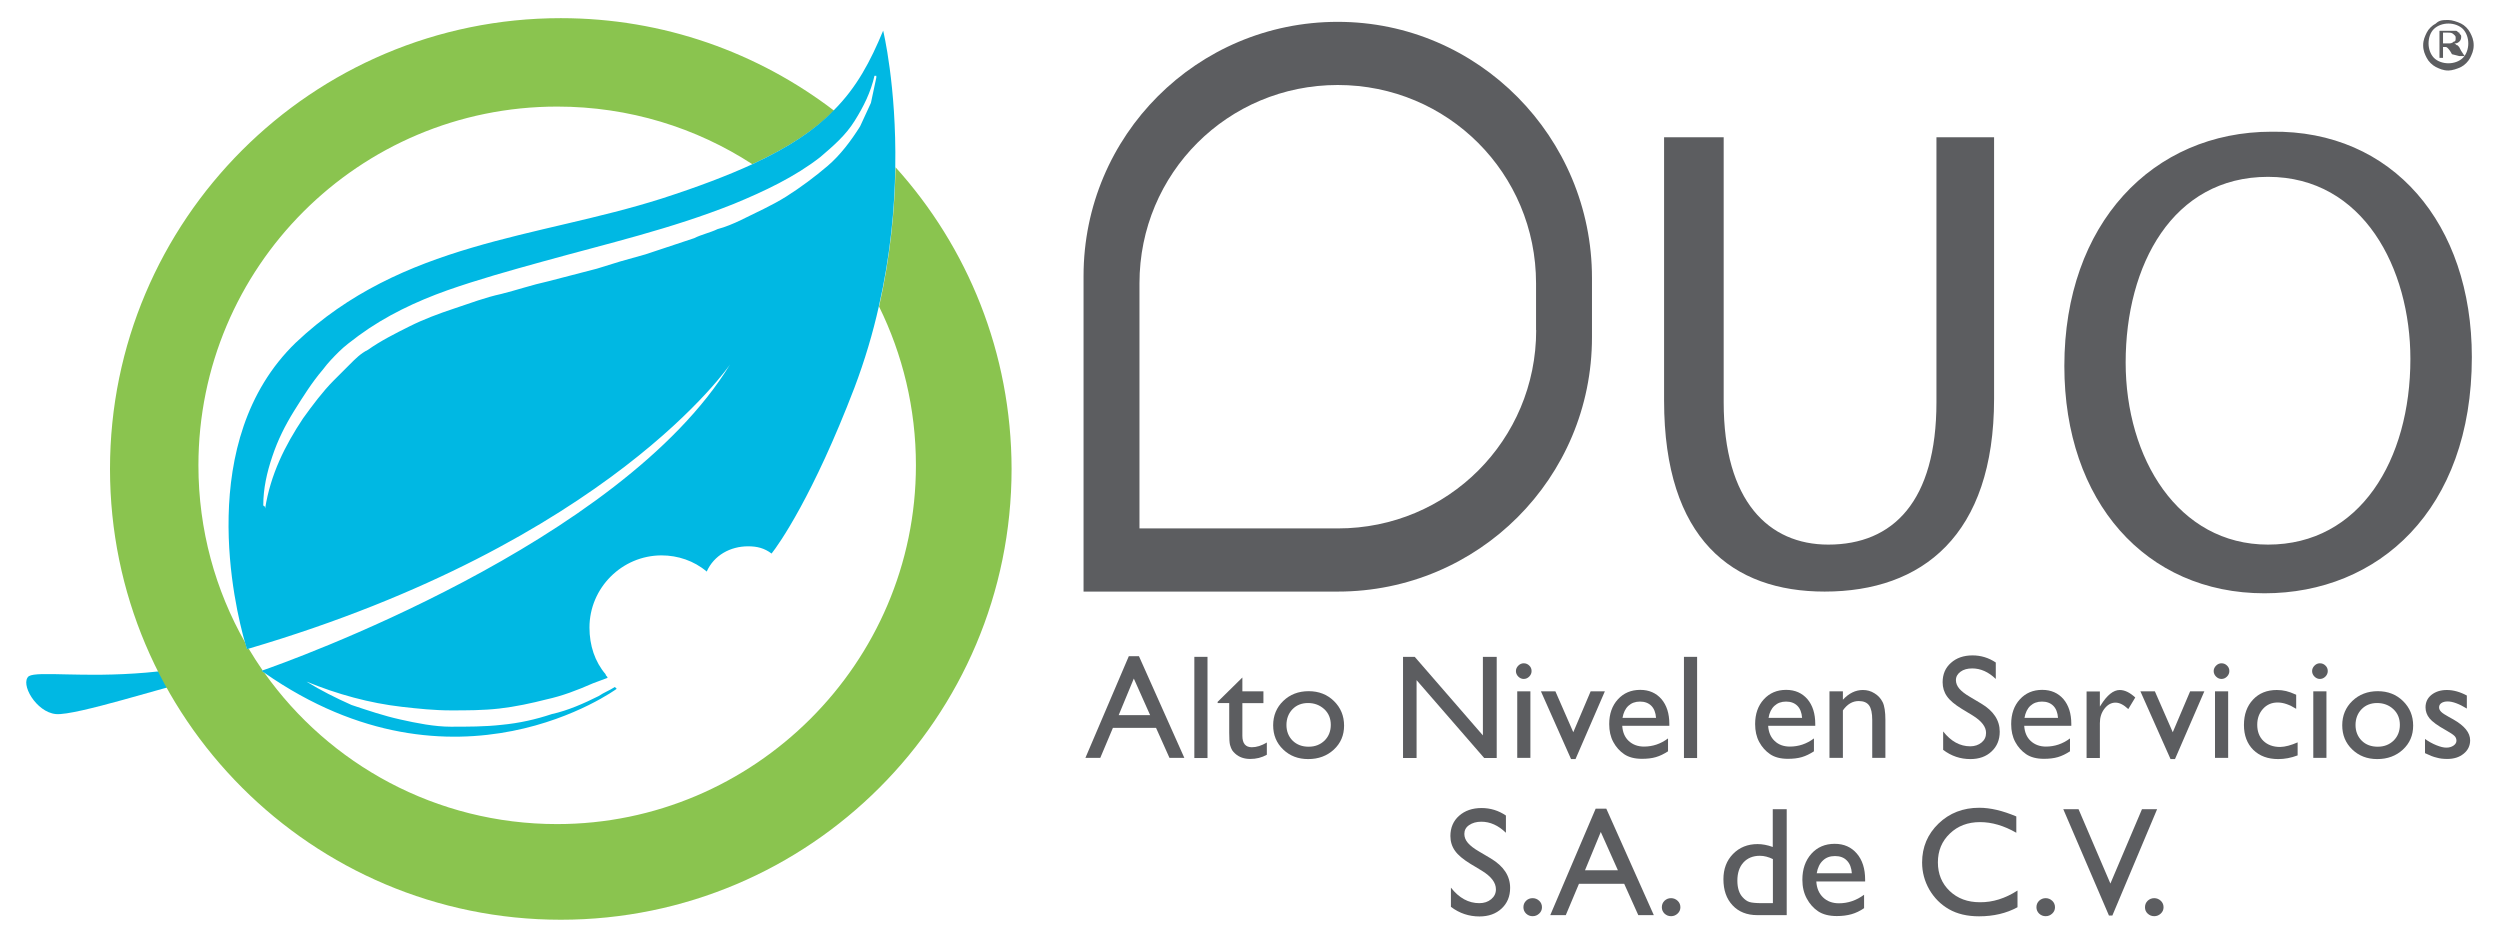
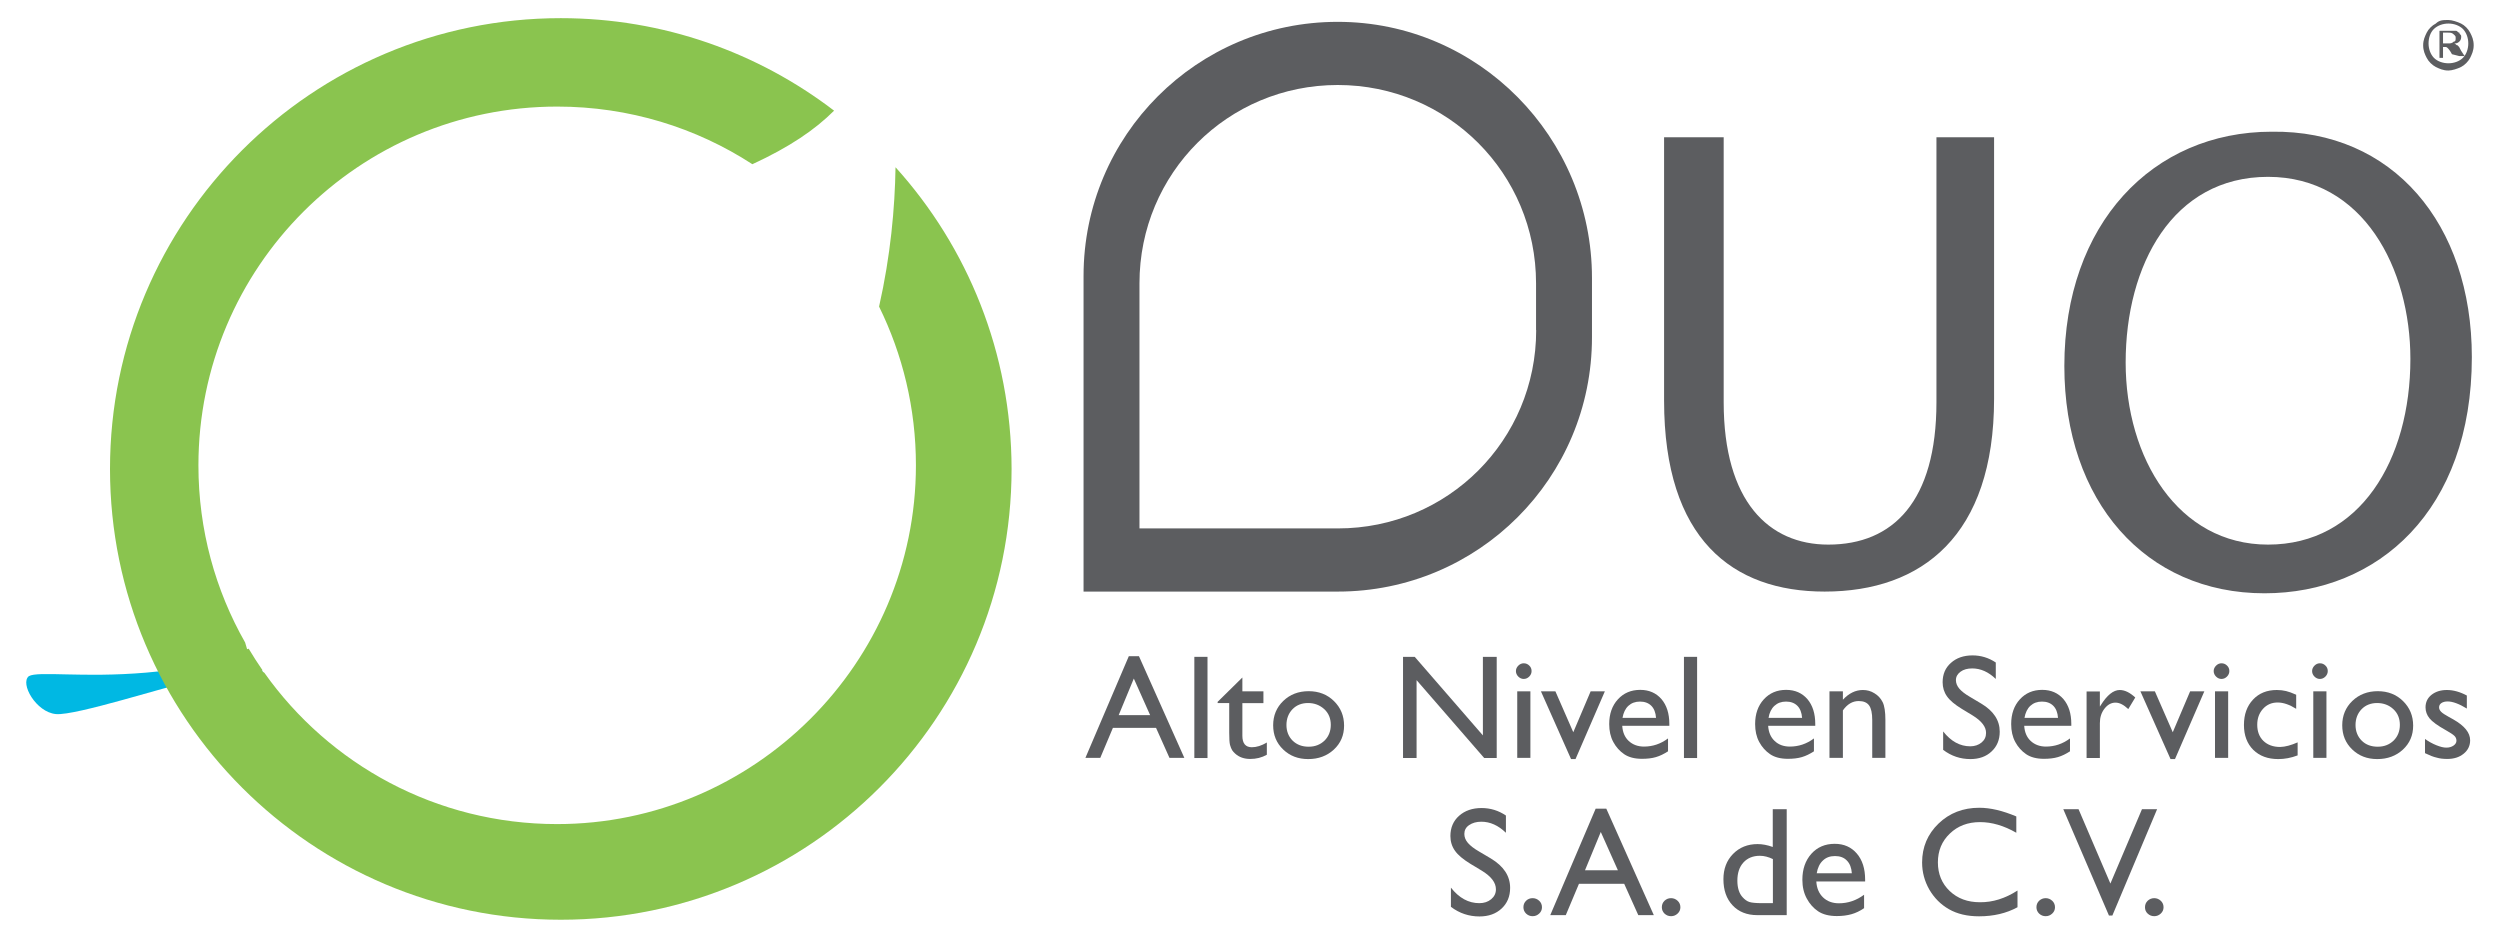
<svg xmlns="http://www.w3.org/2000/svg" version="1.1" x="0px" y="0px" viewBox="0 0 190 72" enable-background="new 0 0 190 72" xml:space="preserve">
  <g id="FONDO_COLOR" display="none">
-     <rect x="-2" y="-3" display="inline" fill="#396066" width="195" height="195" />
-   </g>
+     </g>
  <g id="ICONO_TELEFONO" display="none">
    <g display="inline">
      <path fill="#FFFFFF" d="M130.46,189c-12.92-0.52-25.2-3.63-36.75-9.07c-38.88-18.3-67.37-46.99-84.84-86.34    C4,82.59,1.19,70.97,1.25,58.84c0.06-10.61,2.56-20.49,9.55-28.87c4.57-5.48,10.77-8.16,17.28-10.32    c2.67-0.89,5.41-1.61,8.16-2.21c3.02-0.66,5.66,0.8,6.81,3.68c5.64,14.04,11.23,28.09,16.87,42.13c1.41,3.51,0.65,6.54-1.92,9.15    c-3.66,3.72-7.37,7.38-11.07,11.06c-3.98,3.94-4.55,6.84-1.76,11.61c12.41,21.21,29.28,37.96,50.6,50.21    c3.48,2,6.81,1.48,9.72-1.37c3.93-3.85,7.82-7.75,11.69-11.66c2.92-2.95,6.17-3.62,10.09-2.02c13.61,5.53,27.28,10.94,40.92,16.39    c3.59,1.44,5.02,3.91,4.18,7.72c-1.36,6.17-3.27,12.19-6.5,17.66c-5.21,8.85-13.56,13.21-23.18,15.39    C138.7,188.26,134.55,188.47,130.46,189z" />
      <path fill="#FFFFFF" d="M94.52,1.53c44.66,1.08,83.26,33.8,92.11,78.2c1.21,6.07,1.44,12.34,1.88,18.54    c0.26,3.75-2.15,6.35-5.47,6.51c-3.4,0.16-6.01-2.34-6.06-6.22c-0.14-13.33-2.87-26.07-9.03-37.88    c-13.66-26.19-35.09-41.93-64.34-46.71c-4.12-0.67-8.35-0.69-12.54-0.98c-3.25-0.23-5.62-2.32-5.92-5.29    c-0.27-2.66,1.6-5.62,4.18-6.1C91.01,1.28,92.79,1.53,94.52,1.53z" />
      <path fill="#FFFFFF" d="M165.75,95.11c0,1.3,0.08,2.61-0.02,3.9c-0.25,3.43-2.75,5.85-5.87,5.77c-3.3-0.08-5.67-2.55-5.73-6.1    c-0.18-11.85-3.11-22.96-9.51-32.95c-11.16-17.41-27.05-27.37-47.68-29.6c-1.87-0.2-3.75-0.29-5.63-0.36    c-3.7-0.14-6.25-2.54-6.17-5.88c0.07-3.32,2.69-5.78,6.34-5.74c8.54,0.08,16.84,1.54,24.89,4.43    C143.82,38.45,164.19,64.47,165.75,95.11z" />
      <path fill="#FFFFFF" d="M92.64,47.09c25.24,0.62,47.09,20.63,49.79,45.33c0.23,2.08,0.39,4.18,0.4,6.28    c0.02,3.47-2.45,6.03-5.73,6.09c-3.23,0.06-5.83-2.46-5.87-5.98c-0.08-7.03-1.69-13.66-5.27-19.7    c-7.6-12.81-18.89-19.6-33.78-20.38c-0.86-0.05-1.75-0.05-2.58-0.25c-2.84-0.7-4.72-3.33-4.46-6.11c0.26-2.9,2.68-5.15,5.68-5.27    C91.53,47.06,92.26,47.09,92.64,47.09z" />
    </g>
  </g>
  <g id="ICONO_UBICACION" display="none">
    <g display="inline">
      <path fill="#FFFFFF" d="M97.73,161.55c-21.06-25.54-42.13-49.13-54.33-78.7c-9.21-22.31-5.95-43.46,10.08-61.56    C69.36,3.36,89.81-2.64,112.83,3.83c23.52,6.61,37.44,22.92,41.94,46.85c1.96,10.43,1.08,20.99-3.4,30.71    c-4.28,9.28-8.6,18.75-14.4,27.09C124.65,126.22,111.34,143.27,97.73,161.55z M126.28,60.22c0.1-16.21-12.8-29.35-28.91-29.46    c-16.21-0.11-29.34,12.77-29.48,28.91C67.75,75.8,80.74,89.03,96.82,89.13C113,89.24,126.18,76.31,126.28,60.22z" />
      <path fill="#FFFFFF" d="M113.51,150.14c3.37-1.31,5.7-3.16,7.28-2.66c7.75,2.47,15.86,4.6,22.78,8.66    c9.99,5.86,9.58,14.76-0.18,21.2c-10.25,6.77-22.02,9.08-33.96,10.05c-16.45,1.34-32.87,0.8-48.52-5.25    c-4.61-1.78-9.18-4.27-12.98-7.4c-5.95-4.88-5.84-11.17-0.19-16.38c7.43-6.84,16.82-9.4,26.45-10.98    c1.55-0.26,3.46,1.71,5.93,3.04c-3.72,2.05-6.48,3.22-8.82,4.95c-4.44,3.29-4.45,7.2-0.11,10.56c1.74,1.35,3.78,2.49,5.86,3.17    c13.53,4.42,27.09,4.52,40.59-0.15c1.74-0.6,3.43-1.51,4.93-2.58c4.96-3.54,5.05-7.77,0.12-11.26    C120.45,153.52,117.83,152.45,113.51,150.14z" />
    </g>
  </g>
  <g id="ICONO_BOTON_DESPLEGABLE_MENU" display="none">
    <path display="inline" fill="#FFFFFF" d="M96.35,3.66c-50.9,0-92.15,41.26-92.15,92.15s41.26,92.15,92.15,92.15   c50.9,0,92.15-41.26,92.15-92.15S147.24,3.66,96.35,3.66z M150.48,104.41c-13.71,13.73-27.41,27.47-41.18,41.14   c-4.51,4.48-10.51,5.52-15.69,3.05c-4.99-2.38-8.3-8-7.26-13.78c0.49-2.75,2.04-5.65,3.92-7.75c4.6-5.15,9.68-9.88,14.56-14.8   c0.92-0.93,1.78-1.91,3.4-3.66c-19.71,0-38.29,0.01-56.88-0.02c-1.89,0-3.82-0.08-5.66-0.47c-5.88-1.25-9.87-6.28-9.91-12.28   c-0.04-6,3.89-11.04,9.82-12.3c1.97-0.42,4.04-0.52,6.06-0.52c17.1-0.04,34.2-0.03,51.3-0.03c1.43,0,2.86,0,4.29,0   c0.19-0.37,0.38-0.73,0.57-1.1c-5.87-5.74-11.85-11.36-17.57-17.24c-7.27-7.47-4.41-19.48,5.28-22.32   c5.78-1.69,10.54,0.25,14.72,4.48c13.36,13.51,26.84,26.89,40.26,40.34C159.07,95.76,159.07,95.8,150.48,104.41z" />
  </g>
  <g id="ICONO_FLECHA" display="none">
    <path display="inline" fill="#FFFFFF" d="M108.87,113.72c-24.19,0-47,0.02-69.81-0.02c-2.32,0-4.69-0.1-6.94-0.58   c-7.22-1.53-12.11-7.71-12.16-15.07c-0.05-7.36,4.78-13.54,12.05-15.1c2.42-0.52,4.95-0.64,7.44-0.64   c20.99-0.05,41.97-0.04,62.96-0.04c1.75,0,3.51,0,5.26,0c0.23-0.45,0.46-0.9,0.7-1.34c-7.2-7.04-14.55-13.94-21.57-21.16   c-8.92-9.17-5.41-23.91,6.48-27.39c7.09-2.08,12.93,0.31,18.06,5.5c16.39,16.58,32.94,33,49.41,49.51   c10.55,10.57,10.55,10.62,0,21.19c-16.82,16.86-33.64,33.72-50.55,50.49c-5.54,5.5-12.9,6.78-19.26,3.74   c-6.12-2.92-10.18-9.82-8.92-16.91c0.6-3.38,2.5-6.93,4.81-9.52c5.65-6.33,11.88-12.13,17.87-18.16   C105.82,117.08,106.88,115.88,108.87,113.72z" />
  </g>
  <g id="Logo_DUO">
    <g>
      <g>
        <g>
          <path fill="#00B8E3" d="M20.01,51.12c0,0-0.69-0.96-1.1-1.64c0,0-3.01,1.23-7.81,1.64c-4.8,0.41-8.22-0.14-8.91,0.27      c-0.69,0.55,0.55,2.74,2.06,2.88s8.63-2.19,10.28-2.47C16.31,51.53,20.01,51.12,20.01,51.12z" />
          <g>
            <path fill="none" d="M22.47,26.05c8.08-7.67,18.36-7.95,27.82-10.96c2.76-0.89,5.01-1.75,6.89-2.61       C52.91,9.71,47.82,8.1,42.34,8.1c-15.07,0-27.27,12.2-27.27,27.27c0,4.9,1.29,9.49,3.55,13.46       C17.85,46.14,14.79,33.49,22.47,26.05z" />
            <path fill="none" d="M55.5,27.69c0,0-9.15,13.52-36.6,21.61c0.34,0.56,0.69,1.11,1.06,1.65C21.66,50.36,47.15,41.33,55.5,27.69       z" />
            <path fill="none" d="M58.65,42.08c-0.55-0.41-1.1-0.55-1.78-0.55c-1.37,0-2.6,0.69-3.15,1.92c-0.96-0.82-2.19-1.23-3.43-1.23       c-3.01,0-5.48,2.47-5.48,5.48c0,1.37,0.41,2.6,1.23,3.56c0,0.14,0.14,0.14,0.14,0.27c-0.41,0.14-0.69,0.27-1.1,0.41       c-1.23,0.55-2.33,0.96-3.56,1.23c-1.1,0.27-2.33,0.55-3.56,0.69C36.72,54,35.49,54,34.26,54c-1.23,0-2.47-0.14-3.7-0.27       c-2.47-0.27-4.93-0.96-7.26-1.92c1.1,0.69,2.19,1.23,3.43,1.78c1.23,0.41,2.47,0.82,3.7,1.1c1.23,0.27,2.6,0.55,3.84,0.55       c1.23,0,2.6,0,3.84-0.14c1.37-0.14,2.6-0.41,3.84-0.82c1.23-0.27,2.47-0.82,3.56-1.37c0.41-0.27,0.82-0.41,1.23-0.69       c0.14,0.14,0.14,0.14,0.14,0.14s-12.21,8.95-26.78-1.22c4.94,6.96,13.06,11.5,22.25,11.5c14.94,0,27.27-12.2,27.27-27.27       c0-4.33-1.01-8.43-2.8-12.06c-0.46,2.01-1.06,4.08-1.85,6.17C61.8,37.69,59.2,41.39,58.65,42.08z" />
            <path fill="#8AC44F" d="M68.06,12.71c-0.05,3.11-0.38,6.74-1.25,10.59c1.79,3.64,2.8,7.73,2.8,12.06       c0,15.07-12.33,27.27-27.27,27.27c-9.19,0-17.32-4.54-22.25-11.5c-0.07-0.05-0.15-0.1-0.22-0.15c0,0,0.03-0.01,0.09-0.03       c-0.37-0.54-0.73-1.09-1.06-1.65c-0.04,0.01-0.08,0.02-0.12,0.04c0,0-0.06-0.18-0.15-0.51c-2.26-3.97-3.55-8.56-3.55-13.46       c0-15.07,12.2-27.27,27.27-27.27c5.47,0,10.57,1.61,14.83,4.38c2.82-1.3,4.76-2.62,6.21-4.07C57.62,4,50.43,1.38,42.62,1.38       c-18.91,0-34.26,15.35-34.26,34.26S23.71,69.9,42.62,69.9s34.26-15.35,34.26-34.26C76.87,26.82,73.54,18.78,68.06,12.71z" />
-             <path fill="#00B8E3" d="M57.18,12.48c-1.87,0.86-4.13,1.72-6.89,2.61c-9.45,3.01-19.73,3.29-27.82,10.96       c-7.68,7.44-4.62,20.09-3.85,22.78c0.09,0.33,0.15,0.51,0.15,0.51c0.04-0.01,0.08-0.02,0.12-0.04       c27.45-8.09,36.6-21.61,36.6-21.61c-8.34,13.64-33.83,22.67-35.53,23.26c-0.06,0.02-0.09,0.03-0.09,0.03       c0.07,0.05,0.15,0.1,0.22,0.15c14.57,10.17,26.78,1.22,26.78,1.22s0,0-0.14-0.14c-0.41,0.27-0.82,0.41-1.23,0.69       c-1.1,0.55-2.33,1.1-3.56,1.37c-1.23,0.41-2.47,0.69-3.84,0.82c-1.23,0.14-2.6,0.14-3.84,0.14c-1.23,0-2.6-0.27-3.84-0.55       c-1.23-0.27-2.47-0.69-3.7-1.1c-1.23-0.55-2.33-1.1-3.43-1.78c2.33,0.96,4.8,1.64,7.26,1.92c1.23,0.14,2.47,0.27,3.7,0.27       c1.23,0,2.47,0,3.7-0.14c1.23-0.14,2.47-0.41,3.56-0.69c1.23-0.27,2.33-0.69,3.56-1.23c0.41-0.14,0.69-0.27,1.1-0.41       c0-0.14-0.14-0.14-0.14-0.27c-0.82-0.96-1.23-2.19-1.23-3.56c0-3.01,2.47-5.48,5.48-5.48c1.23,0,2.47,0.41,3.43,1.23       c0.55-1.23,1.78-1.92,3.15-1.92c0.69,0,1.23,0.14,1.78,0.55c0.55-0.69,3.15-4.38,6.3-12.61c0.79-2.09,1.4-4.16,1.85-6.17       c0.88-3.85,1.21-7.48,1.25-10.59c0.1-6.19-0.92-10.37-0.92-10.37c-0.98,2.36-2.01,4.31-3.76,6.06       C61.94,9.86,60,11.17,57.18,12.48z M64.95,9.19c0.69-1.1,1.23-2.19,1.51-3.43c0,0,0,0,0.14,0c0,0,0,0,0,0.14       c-0.14,0.69-0.27,1.23-0.41,1.92c-0.27,0.55-0.55,1.23-0.82,1.78c-0.69,1.1-1.51,2.19-2.47,3.01       c-0.96,0.82-2.06,1.64-3.15,2.33c-1.1,0.69-2.33,1.23-3.43,1.78c-0.55,0.27-1.23,0.55-1.78,0.69       c-0.55,0.27-1.23,0.41-1.78,0.69c-1.23,0.41-2.47,0.82-3.7,1.23l-0.96,0.27l-0.96,0.27l-1.78,0.55l-3.7,0.96       c-1.23,0.27-2.47,0.69-3.56,0.96c-1.23,0.27-2.33,0.69-3.56,1.1c-1.23,0.41-2.33,0.82-3.43,1.37c-1.1,0.55-2.19,1.1-3.15,1.78       c-0.55,0.27-0.96,0.69-1.37,1.1l-0.27,0.27l-0.27,0.27c-0.27,0.27-0.41,0.41-0.69,0.69c-0.82,0.82-1.64,1.92-2.33,2.88       c-1.37,2.06-2.47,4.25-2.88,6.85c0-0.27-0.14-0.14-0.14-0.27c0-1.23,0.27-2.47,0.69-3.7c0.41-1.23,0.96-2.33,1.64-3.43       c0.69-1.1,1.37-2.19,2.19-3.15c0.41-0.55,0.82-0.96,1.23-1.37c0.41-0.41,0.96-0.82,1.51-1.23c2.06-1.51,4.38-2.6,6.71-3.43       c2.33-0.82,4.8-1.51,7.26-2.19c4.93-1.37,9.73-2.47,14.52-4.38c2.33-0.96,4.66-2.06,6.58-3.56       C63.31,11.11,64.27,10.29,64.95,9.19z" />
          </g>
        </g>
        <g>
          <path fill="#5C5D60" d="M101.67,1.66L101.67,1.66c-10.69,0-19.32,8.63-19.32,19.32v23.98h19.32c10.69,0,19.32-8.63,19.32-19.32      v-4.52C120.99,10.43,112.36,1.66,101.67,1.66z M116.75,25.09c0,8.36-6.71,15.07-15.07,15.07H86.6V21.53      c0-8.36,6.71-15.07,15.07-15.07l0,0c8.36,0,15.07,6.71,15.07,15.07V25.09z" />
          <path fill="#5C5D60" d="M131,10.43v20.14c0,7.54,3.43,10.82,7.95,10.82c4.93,0,8.22-3.29,8.22-10.82V10.43h4.38v19.87      c0,10.41-5.48,14.66-12.88,14.66c-6.99,0-12.2-3.97-12.2-14.52V10.43H131z" />
          <path fill="#5C5D60" d="M187.86,27.14c0,11.65-7.13,17.95-15.76,17.95c-9.04,0-15.21-6.99-15.21-17.27      c0-10.82,6.71-17.81,15.76-17.81C181.83,9.88,187.86,17,187.86,27.14z M161.55,27.55c0,7.26,3.97,13.84,10.82,13.84      c6.99,0,10.82-6.44,10.82-14.11c0-6.85-3.56-13.84-10.82-13.84C165.12,13.44,161.55,20.15,161.55,27.55z" />
        </g>
        <g>
          <path fill="#5C5D60" d="M186.08,1.52c0.27,0,0.69,0.14,0.96,0.27s0.55,0.41,0.69,0.69c0.14,0.27,0.27,0.55,0.27,0.96      s-0.14,0.69-0.27,0.96c-0.14,0.27-0.41,0.55-0.69,0.69s-0.69,0.27-0.96,0.27c-0.41,0-0.69-0.14-0.96-0.27      c-0.27-0.14-0.55-0.41-0.69-0.69c-0.14-0.27-0.27-0.55-0.27-0.96s0.14-0.69,0.27-0.96s0.41-0.55,0.69-0.69      C185.4,1.52,185.67,1.52,186.08,1.52z M186.08,1.79c-0.41,0-0.82,0.14-1.1,0.41s-0.41,0.69-0.41,1.1s0.14,0.82,0.41,1.1      c0.27,0.27,0.69,0.41,1.1,0.41c0.41,0,0.82-0.14,1.1-0.41c0.27-0.27,0.41-0.69,0.41-1.1s-0.14-0.82-0.41-1.1      C186.9,1.93,186.49,1.79,186.08,1.79z M185.67,4.4h-0.27V2.34h0.69c0.27,0,0.41,0,0.55,0c0.14,0,0.14,0.14,0.27,0.14      c0,0.14,0.14,0.14,0.14,0.27c0,0.14,0,0.27-0.14,0.41c-0.14,0.14-0.27,0.14-0.41,0.14c0.14,0,0.14,0.14,0.27,0.14      c0.14,0.14,0.14,0.14,0.27,0.41l0.27,0.41h-0.41l-0.55-0.14c-0.14-0.27-0.27-0.41-0.27-0.41c-0.14-0.14-0.14-0.14-0.27-0.14      h-0.14V4.4L185.67,4.4z M185.67,2.62V3.3h0.41c0.14,0,0.27,0,0.41-0.14c0.14,0,0.14-0.14,0.14-0.27s0-0.14-0.14-0.27      c-0.14-0.14-0.27-0.14-0.41-0.14h-0.41V2.62z" />
        </g>
        <g>
          <path fill="#5C5D60" d="M85.79,49.87h0.77l3.45,7.73h-1.13l-1.02-2.28h-3.28l-0.96,2.28h-1.13L85.79,49.87z M87.41,54.35      l-1.24-2.78l-1.15,2.78H87.41z" />
          <path fill="#5C5D60" d="M90.77,49.92h1v7.69h-1V49.92z" />
          <path fill="#5C5D60" d="M92.54,53.34l1.88-1.85v1.05h1.6v0.9h-1.6v2.48c0,0.58,0.24,0.87,0.72,0.87c0.36,0,0.74-0.12,1.14-0.36      v0.93c-0.39,0.22-0.81,0.32-1.26,0.32c-0.46,0-0.84-0.13-1.14-0.4c-0.1-0.08-0.17-0.17-0.24-0.27c-0.06-0.1-0.11-0.23-0.16-0.4      c-0.04-0.16-0.06-0.47-0.06-0.93v-2.25h-0.88V53.34z" />
          <path fill="#5C5D60" d="M99.46,52.53c0.77,0,1.41,0.25,1.92,0.75c0.51,0.5,0.77,1.12,0.77,1.87c0,0.73-0.26,1.34-0.78,1.82      c-0.52,0.48-1.17,0.72-1.95,0.72c-0.76,0-1.39-0.24-1.9-0.73c-0.51-0.49-0.76-1.1-0.76-1.84c0-0.74,0.26-1.36,0.77-1.85      C98.04,52.78,98.68,52.53,99.46,52.53z M99.41,53.43c-0.48,0-0.88,0.16-1.18,0.47s-0.46,0.72-0.46,1.2      c0,0.48,0.16,0.88,0.47,1.19c0.32,0.31,0.72,0.46,1.22,0.46c0.49,0,0.89-0.16,1.21-0.47c0.31-0.31,0.47-0.71,0.47-1.19      c0-0.48-0.16-0.88-0.49-1.19C100.31,53.59,99.9,53.43,99.41,53.43z" />
          <path fill="#5C5D60" d="M112.7,49.92h1.05v7.69h-0.95l-5.14-5.92v5.92h-1.03v-7.69h0.89l5.18,5.97V49.92z" />
          <path fill="#5C5D60" d="M115.8,50.41c0.17,0,0.31,0.06,0.42,0.17c0.12,0.11,0.18,0.25,0.18,0.42c0,0.16-0.06,0.3-0.18,0.42      c-0.12,0.12-0.26,0.18-0.42,0.18c-0.15,0-0.29-0.06-0.41-0.18c-0.12-0.12-0.18-0.26-0.18-0.42c0-0.15,0.06-0.29,0.18-0.41      C115.51,50.47,115.65,50.41,115.8,50.41z M115.31,52.54h1v5.06h-1V52.54z" />
          <path fill="#5C5D60" d="M120.89,52.54h1.08l-2.23,5.15h-0.34l-2.29-5.15h1.1l1.36,3.11L120.89,52.54z" />
          <path fill="#5C5D60" d="M126.85,55.16h-3.56c0.03,0.48,0.19,0.87,0.49,1.15s0.69,0.43,1.16,0.43c0.66,0,1.27-0.2,1.83-0.62v0.98      c-0.31,0.2-0.61,0.35-0.92,0.44c-0.3,0.09-0.66,0.13-1.06,0.13c-0.56,0-1.01-0.12-1.35-0.35s-0.62-0.54-0.83-0.93      c-0.21-0.39-0.31-0.84-0.31-1.36c0-0.77,0.22-1.4,0.66-1.88c0.44-0.48,1-0.72,1.7-0.72c0.67,0,1.21,0.24,1.61,0.7      c0.4,0.47,0.6,1.1,0.6,1.89V55.16z M123.31,54.56h2.55c-0.03-0.4-0.15-0.71-0.36-0.92s-0.5-0.32-0.86-0.32      c-0.36,0-0.65,0.11-0.88,0.32C123.53,53.85,123.38,54.16,123.31,54.56z" />
          <path fill="#5C5D60" d="M127.98,49.92h1v7.69h-1V49.92z" />
          <path fill="#5C5D60" d="M137.94,55.16h-3.56c0.03,0.48,0.19,0.87,0.49,1.15c0.3,0.29,0.69,0.43,1.16,0.43      c0.66,0,1.27-0.2,1.83-0.62v0.98c-0.31,0.2-0.61,0.35-0.92,0.44c-0.3,0.09-0.66,0.13-1.06,0.13c-0.56,0-1.01-0.12-1.35-0.35      c-0.34-0.23-0.62-0.54-0.83-0.93c-0.21-0.39-0.31-0.84-0.31-1.36c0-0.77,0.22-1.4,0.66-1.88c0.44-0.48,1-0.72,1.7-0.72      c0.67,0,1.21,0.24,1.61,0.7c0.4,0.47,0.6,1.1,0.6,1.89V55.16z M134.41,54.56h2.55c-0.03-0.4-0.15-0.71-0.36-0.92      s-0.5-0.32-0.86-0.32c-0.36,0-0.65,0.11-0.88,0.32S134.47,54.16,134.41,54.56z" />
          <path fill="#5C5D60" d="M140.06,52.54v0.64c0.45-0.49,0.96-0.74,1.52-0.74c0.32,0,0.61,0.08,0.88,0.25      c0.27,0.16,0.48,0.39,0.62,0.67c0.14,0.28,0.21,0.74,0.21,1.35v2.89h-1v-2.88c0-0.52-0.08-0.89-0.24-1.11      c-0.16-0.22-0.42-0.33-0.79-0.33c-0.47,0-0.87,0.24-1.2,0.71v3.61h-1.02v-5.06H140.06z" />
          <path fill="#5C5D60" d="M149.93,54.38l-0.84-0.51c-0.52-0.32-0.9-0.63-1.12-0.95c-0.22-0.31-0.33-0.67-0.33-1.07      c0-0.61,0.21-1.1,0.63-1.47c0.42-0.38,0.97-0.57,1.64-0.57c0.64,0,1.23,0.18,1.77,0.54v1.25c-0.55-0.53-1.15-0.8-1.79-0.8      c-0.36,0-0.66,0.08-0.89,0.25c-0.23,0.17-0.35,0.38-0.35,0.64c0,0.23,0.09,0.45,0.26,0.65c0.17,0.2,0.44,0.41,0.82,0.63      l0.84,0.5c0.94,0.56,1.41,1.27,1.41,2.14c0,0.62-0.21,1.12-0.62,1.5c-0.41,0.39-0.95,0.58-1.61,0.58c-0.76,0-1.45-0.23-2.07-0.7      v-1.4c0.59,0.75,1.28,1.13,2.06,1.13c0.34,0,0.63-0.1,0.86-0.29c0.23-0.19,0.34-0.43,0.34-0.72      C150.95,55.25,150.61,54.8,149.93,54.38z" />
          <path fill="#5C5D60" d="M157.4,55.16h-3.56c0.03,0.48,0.19,0.87,0.49,1.15s0.69,0.43,1.16,0.43c0.66,0,1.27-0.2,1.83-0.62v0.98      c-0.31,0.2-0.61,0.35-0.92,0.44c-0.3,0.09-0.66,0.13-1.06,0.13c-0.56,0-1.01-0.12-1.35-0.35c-0.34-0.23-0.62-0.54-0.83-0.93      c-0.21-0.39-0.31-0.84-0.31-1.36c0-0.77,0.22-1.4,0.66-1.88c0.44-0.48,1-0.72,1.7-0.72c0.67,0,1.21,0.24,1.61,0.7      c0.4,0.47,0.6,1.1,0.6,1.89V55.16z M153.86,54.56h2.55c-0.03-0.4-0.15-0.71-0.36-0.92s-0.5-0.32-0.86-0.32      c-0.36,0-0.65,0.11-0.88,0.32C154.08,53.85,153.93,54.16,153.86,54.56z" />
          <path fill="#5C5D60" d="M159.59,52.54v1.16l0.06-0.09c0.48-0.78,0.97-1.17,1.45-1.17c0.38,0,0.77,0.19,1.18,0.57l-0.53,0.88      c-0.35-0.33-0.67-0.49-0.97-0.49c-0.32,0-0.6,0.15-0.84,0.46c-0.24,0.31-0.35,0.67-0.35,1.1v2.65h-1.01v-5.06H159.59z" />
          <path fill="#5C5D60" d="M166.45,52.54h1.08l-2.23,5.15h-0.34l-2.29-5.15h1.1l1.36,3.11L166.45,52.54z" />
          <path fill="#5C5D60" d="M168.83,50.41c0.17,0,0.31,0.06,0.42,0.17c0.12,0.11,0.18,0.25,0.18,0.42c0,0.16-0.06,0.3-0.18,0.42      c-0.12,0.12-0.26,0.18-0.42,0.18c-0.15,0-0.29-0.06-0.41-0.18c-0.12-0.12-0.18-0.26-0.18-0.42c0-0.15,0.06-0.29,0.18-0.41      C168.54,50.47,168.68,50.41,168.83,50.41z M168.34,52.54h1v5.06h-1V52.54z" />
          <path fill="#5C5D60" d="M174.62,56.42v0.99c-0.5,0.19-0.99,0.28-1.47,0.28c-0.79,0-1.42-0.23-1.9-0.7      c-0.47-0.47-0.71-1.1-0.71-1.89c0-0.8,0.23-1.44,0.69-1.93c0.46-0.49,1.06-0.73,1.81-0.73c0.26,0,0.49,0.03,0.7,0.08      c0.21,0.05,0.46,0.14,0.77,0.28v1.07c-0.51-0.32-0.98-0.48-1.41-0.48c-0.45,0-0.82,0.16-1.11,0.48      c-0.29,0.32-0.44,0.72-0.44,1.21c0,0.52,0.16,0.93,0.47,1.23c0.31,0.3,0.74,0.46,1.27,0.46      C173.68,56.76,174.12,56.64,174.62,56.42z" />
          <path fill="#5C5D60" d="M176.31,50.41c0.17,0,0.31,0.06,0.42,0.17c0.12,0.11,0.18,0.25,0.18,0.42c0,0.16-0.06,0.3-0.18,0.42      c-0.12,0.12-0.26,0.18-0.42,0.18c-0.15,0-0.29-0.06-0.41-0.18c-0.12-0.12-0.18-0.26-0.18-0.42c0-0.15,0.06-0.29,0.18-0.41      C176.02,50.47,176.15,50.41,176.31,50.41z M175.81,52.54h1v5.06h-1V52.54z" />
          <path fill="#5C5D60" d="M180.71,52.53c0.77,0,1.41,0.25,1.92,0.75c0.51,0.5,0.77,1.12,0.77,1.87c0,0.73-0.26,1.34-0.78,1.82      c-0.52,0.48-1.17,0.72-1.95,0.72c-0.76,0-1.39-0.24-1.9-0.73c-0.51-0.49-0.76-1.1-0.76-1.84c0-0.74,0.26-1.36,0.77-1.85      C179.29,52.78,179.94,52.53,180.71,52.53z M180.66,53.43c-0.48,0-0.88,0.16-1.18,0.47s-0.46,0.72-0.46,1.2      c0,0.48,0.16,0.88,0.47,1.19s0.72,0.46,1.22,0.46c0.49,0,0.89-0.16,1.21-0.47c0.31-0.31,0.47-0.71,0.47-1.19      c0-0.48-0.16-0.88-0.49-1.19C181.57,53.59,181.15,53.43,180.66,53.43z" />
          <path fill="#5C5D60" d="M184.3,57.24v-1.08c0.28,0.2,0.57,0.36,0.87,0.48c0.3,0.12,0.54,0.18,0.75,0.18      c0.21,0,0.39-0.05,0.54-0.15c0.15-0.1,0.23-0.23,0.23-0.37c0-0.15-0.05-0.27-0.15-0.37c-0.1-0.1-0.31-0.24-0.63-0.42      c-0.65-0.36-1.07-0.67-1.27-0.92c-0.2-0.25-0.3-0.53-0.3-0.83c0-0.39,0.15-0.71,0.45-0.95s0.69-0.37,1.17-0.37      c0.49,0,1,0.14,1.52,0.42v0.99c-0.59-0.36-1.08-0.54-1.46-0.54c-0.19,0-0.35,0.04-0.47,0.12c-0.12,0.08-0.18,0.19-0.18,0.33      c0,0.12,0.05,0.23,0.16,0.34c0.11,0.11,0.3,0.23,0.57,0.38l0.36,0.2c0.84,0.48,1.27,1,1.27,1.58c0,0.41-0.16,0.75-0.49,1.02      s-0.74,0.4-1.25,0.4c-0.3,0-0.57-0.03-0.8-0.1C184.95,57.53,184.65,57.41,184.3,57.24z" />
          <path fill="#5C5D60" d="M112.63,66.18l-0.88-0.53c-0.55-0.34-0.94-0.66-1.17-0.99c-0.23-0.32-0.35-0.7-0.35-1.12      c0-0.63,0.22-1.15,0.66-1.54c0.44-0.39,1.01-0.59,1.71-0.59c0.67,0,1.29,0.19,1.85,0.57v1.31c-0.58-0.56-1.2-0.84-1.87-0.84      c-0.38,0-0.68,0.09-0.93,0.26s-0.36,0.4-0.36,0.67c0,0.24,0.09,0.47,0.27,0.68c0.18,0.21,0.46,0.43,0.86,0.66l0.88,0.52      c0.98,0.59,1.47,1.33,1.47,2.24c0,0.65-0.22,1.17-0.65,1.57c-0.43,0.4-0.99,0.6-1.68,0.6c-0.8,0-1.52-0.24-2.17-0.73v-1.46      c0.62,0.79,1.34,1.18,2.16,1.18c0.36,0,0.66-0.1,0.9-0.3c0.24-0.2,0.36-0.45,0.36-0.75C113.69,67.08,113.34,66.62,112.63,66.18z      " />
          <path fill="#5C5D60" d="M116.48,68.26c0.19,0,0.36,0.07,0.5,0.2c0.14,0.13,0.21,0.3,0.21,0.49c0,0.19-0.07,0.35-0.21,0.48      c-0.14,0.13-0.3,0.2-0.5,0.2c-0.2,0-0.36-0.07-0.5-0.2c-0.13-0.13-0.2-0.29-0.2-0.48c0-0.2,0.07-0.36,0.2-0.49      C116.11,68.33,116.28,68.26,116.48,68.26z" />
          <path fill="#5C5D60" d="M121.27,61.46h0.81l3.61,8.09h-1.18l-1.07-2.38H120L119,69.55h-1.18L121.27,61.46z M122.96,66.14      l-1.3-2.91l-1.2,2.91H122.96z" />
          <path fill="#5C5D60" d="M127,68.26c0.19,0,0.36,0.07,0.5,0.2c0.14,0.13,0.21,0.3,0.21,0.49c0,0.19-0.07,0.35-0.21,0.48      c-0.14,0.13-0.3,0.2-0.5,0.2c-0.2,0-0.36-0.07-0.5-0.2c-0.13-0.13-0.2-0.29-0.2-0.48c0-0.2,0.07-0.36,0.2-0.49      C126.64,68.33,126.8,68.26,127,68.26z" />
          <path fill="#5C5D60" d="M134.74,61.5h1.05v8.05h-2.24c-0.78,0-1.41-0.25-1.87-0.74c-0.47-0.5-0.7-1.16-0.7-1.99      c0-0.78,0.24-1.42,0.73-1.92c0.49-0.5,1.11-0.75,1.87-0.75c0.35,0,0.74,0.07,1.15,0.22V61.5z M134.74,68.65v-3.36      c-0.33-0.16-0.66-0.25-0.99-0.25c-0.52,0-0.94,0.17-1.25,0.51c-0.31,0.34-0.46,0.8-0.46,1.38c0,0.54,0.13,0.97,0.4,1.26      c0.16,0.18,0.33,0.3,0.51,0.36c0.18,0.06,0.51,0.09,0.97,0.09H134.74z" />
          <path fill="#5C5D60" d="M141.77,66.99h-3.73c0.03,0.51,0.2,0.91,0.51,1.21c0.31,0.3,0.72,0.45,1.21,0.45      c0.69,0,1.33-0.22,1.91-0.65v1.02c-0.32,0.22-0.64,0.37-0.96,0.46s-0.69,0.14-1.11,0.14c-0.58,0-1.06-0.12-1.42-0.36      c-0.36-0.24-0.65-0.57-0.87-0.98c-0.22-0.41-0.33-0.88-0.33-1.42c0-0.81,0.23-1.46,0.68-1.97c0.46-0.51,1.05-0.76,1.78-0.76      c0.7,0,1.26,0.25,1.68,0.74c0.42,0.49,0.63,1.15,0.63,1.98V66.99z M138.07,66.37h2.67c-0.03-0.42-0.15-0.74-0.38-0.97      c-0.22-0.23-0.52-0.34-0.9-0.34c-0.38,0-0.68,0.11-0.92,0.34C138.3,65.62,138.14,65.95,138.07,66.37z" />
          <path fill="#5C5D60" d="M153.33,67.68v1.27c-0.84,0.46-1.82,0.69-2.92,0.69c-0.9,0-1.66-0.18-2.29-0.54      c-0.63-0.36-1.12-0.86-1.49-1.49c-0.36-0.63-0.55-1.32-0.55-2.06c0-1.17,0.42-2.16,1.25-2.96c0.83-0.8,1.87-1.2,3.09-1.2      c0.85,0,1.78,0.22,2.82,0.66v1.24c-0.94-0.54-1.86-0.81-2.76-0.81c-0.92,0-1.69,0.29-2.29,0.87c-0.61,0.58-0.91,1.31-0.91,2.19      c0,0.88,0.3,1.61,0.9,2.18c0.6,0.57,1.36,0.85,2.3,0.85C151.45,68.58,152.4,68.28,153.33,67.68z" />
          <path fill="#5C5D60" d="M155.47,68.26c0.19,0,0.36,0.07,0.5,0.2c0.14,0.13,0.21,0.3,0.21,0.49c0,0.19-0.07,0.35-0.21,0.48      c-0.14,0.13-0.3,0.2-0.5,0.2c-0.2,0-0.36-0.07-0.5-0.2c-0.13-0.13-0.2-0.29-0.2-0.48c0-0.2,0.07-0.36,0.2-0.49      C155.11,68.33,155.28,68.26,155.47,68.26z" />
          <path fill="#5C5D60" d="M162.79,61.5h1.15l-3.4,8.08h-0.26l-3.47-8.08h1.16l2.42,5.65L162.79,61.5z" />
          <path fill="#5C5D60" d="M163.72,68.26c0.19,0,0.36,0.07,0.5,0.2c0.14,0.13,0.21,0.3,0.21,0.49c0,0.19-0.07,0.35-0.21,0.48      c-0.14,0.13-0.3,0.2-0.5,0.2c-0.2,0-0.36-0.07-0.5-0.2s-0.2-0.29-0.2-0.48c0-0.2,0.07-0.36,0.2-0.49      C163.36,68.33,163.53,68.26,163.72,68.26z" />
        </g>
      </g>
    </g>
  </g>
</svg>